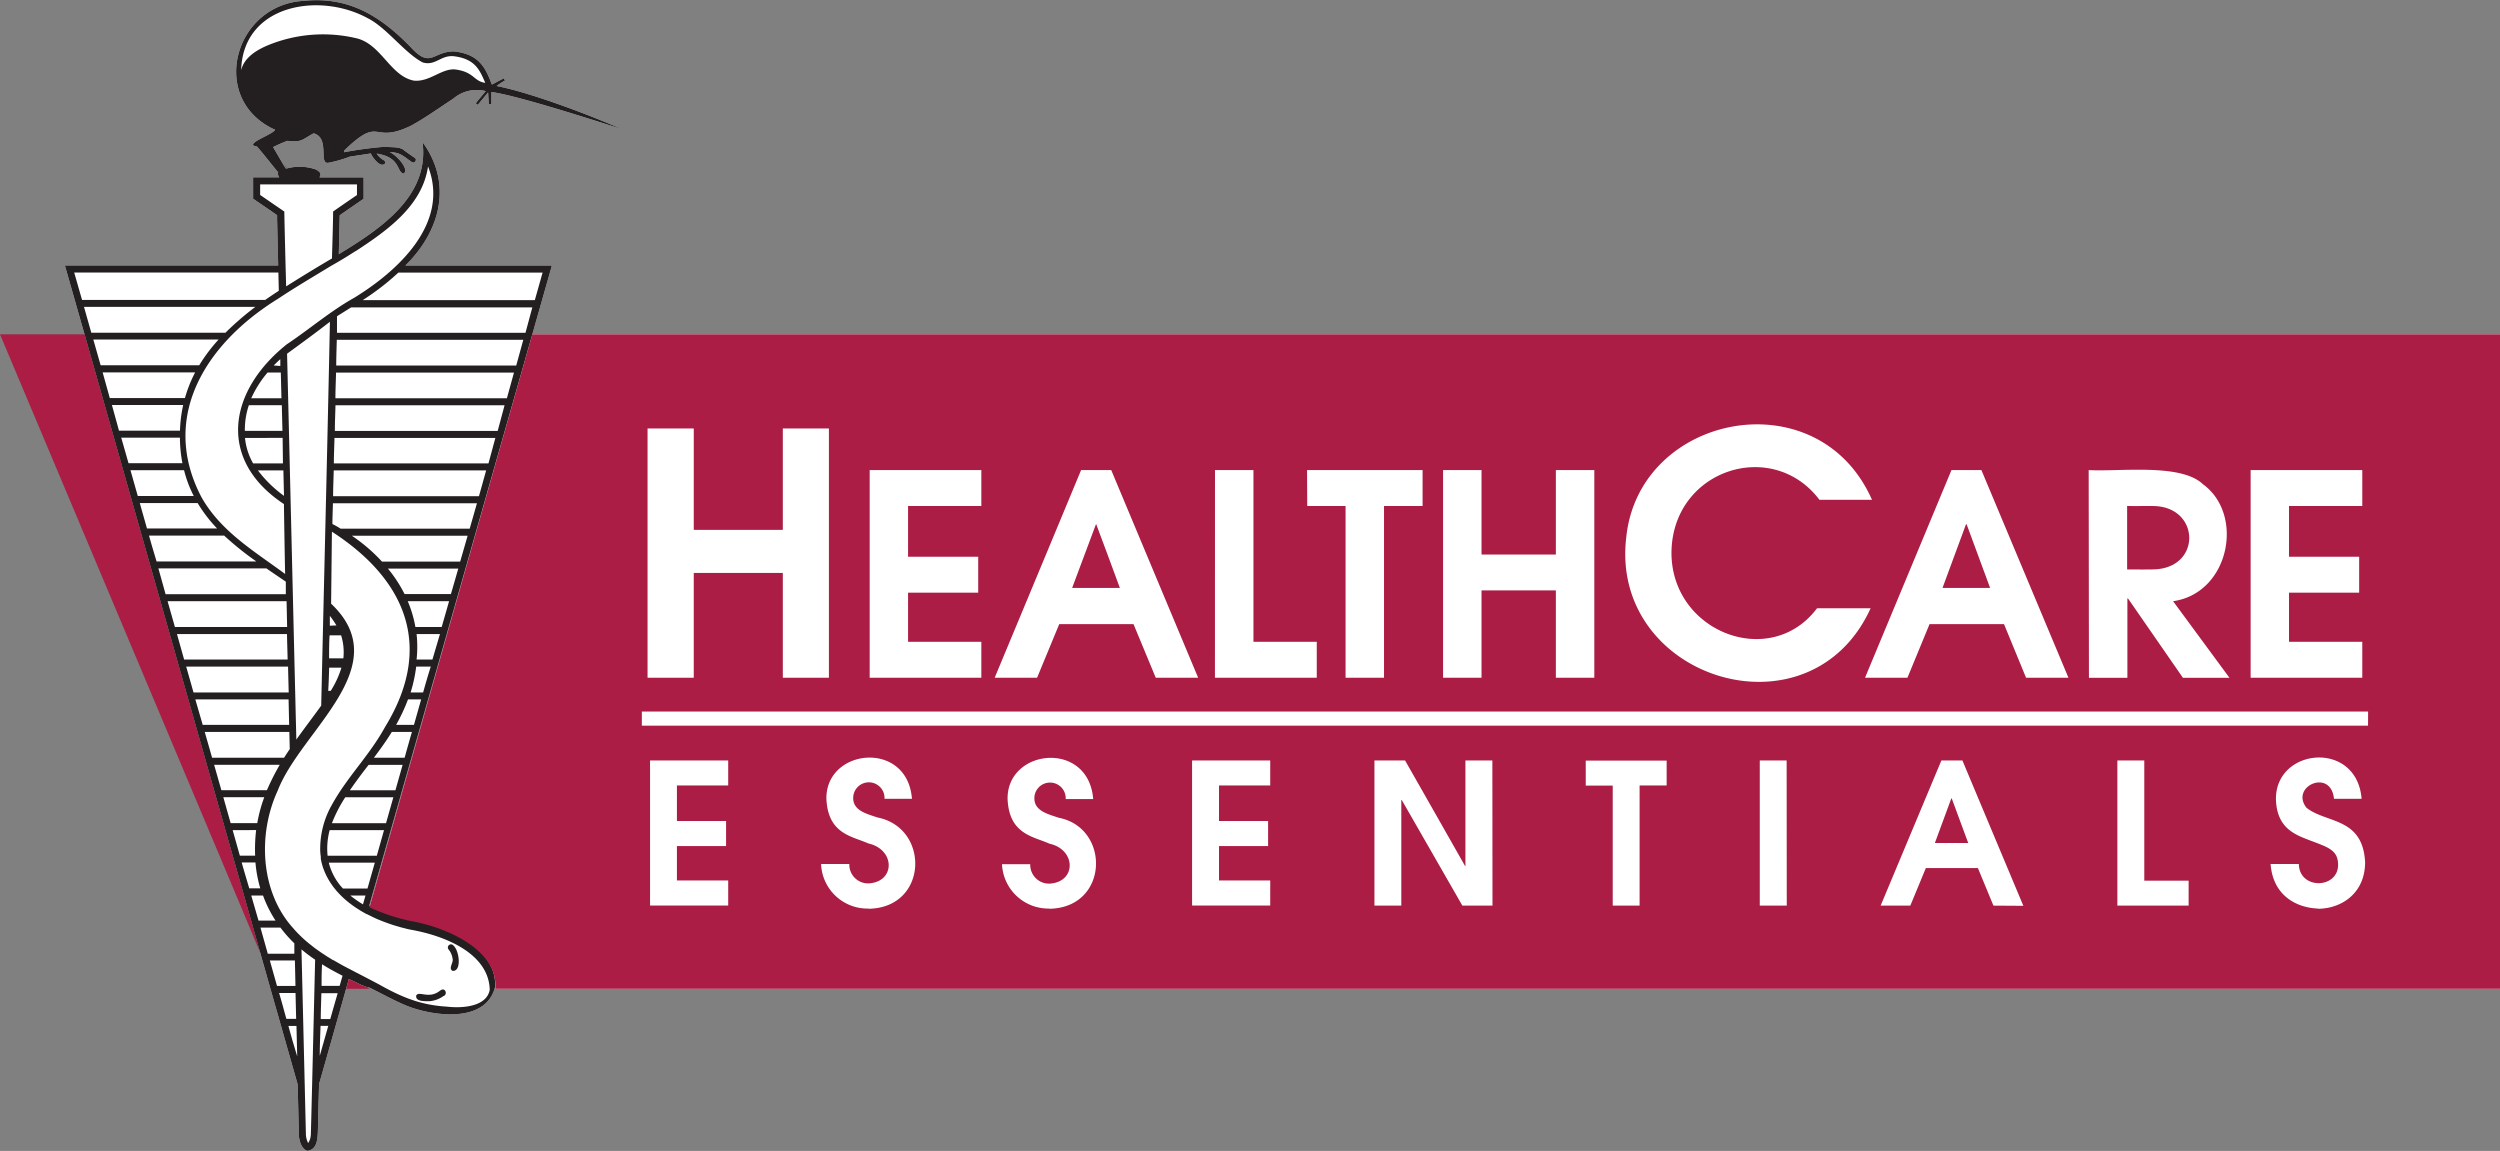
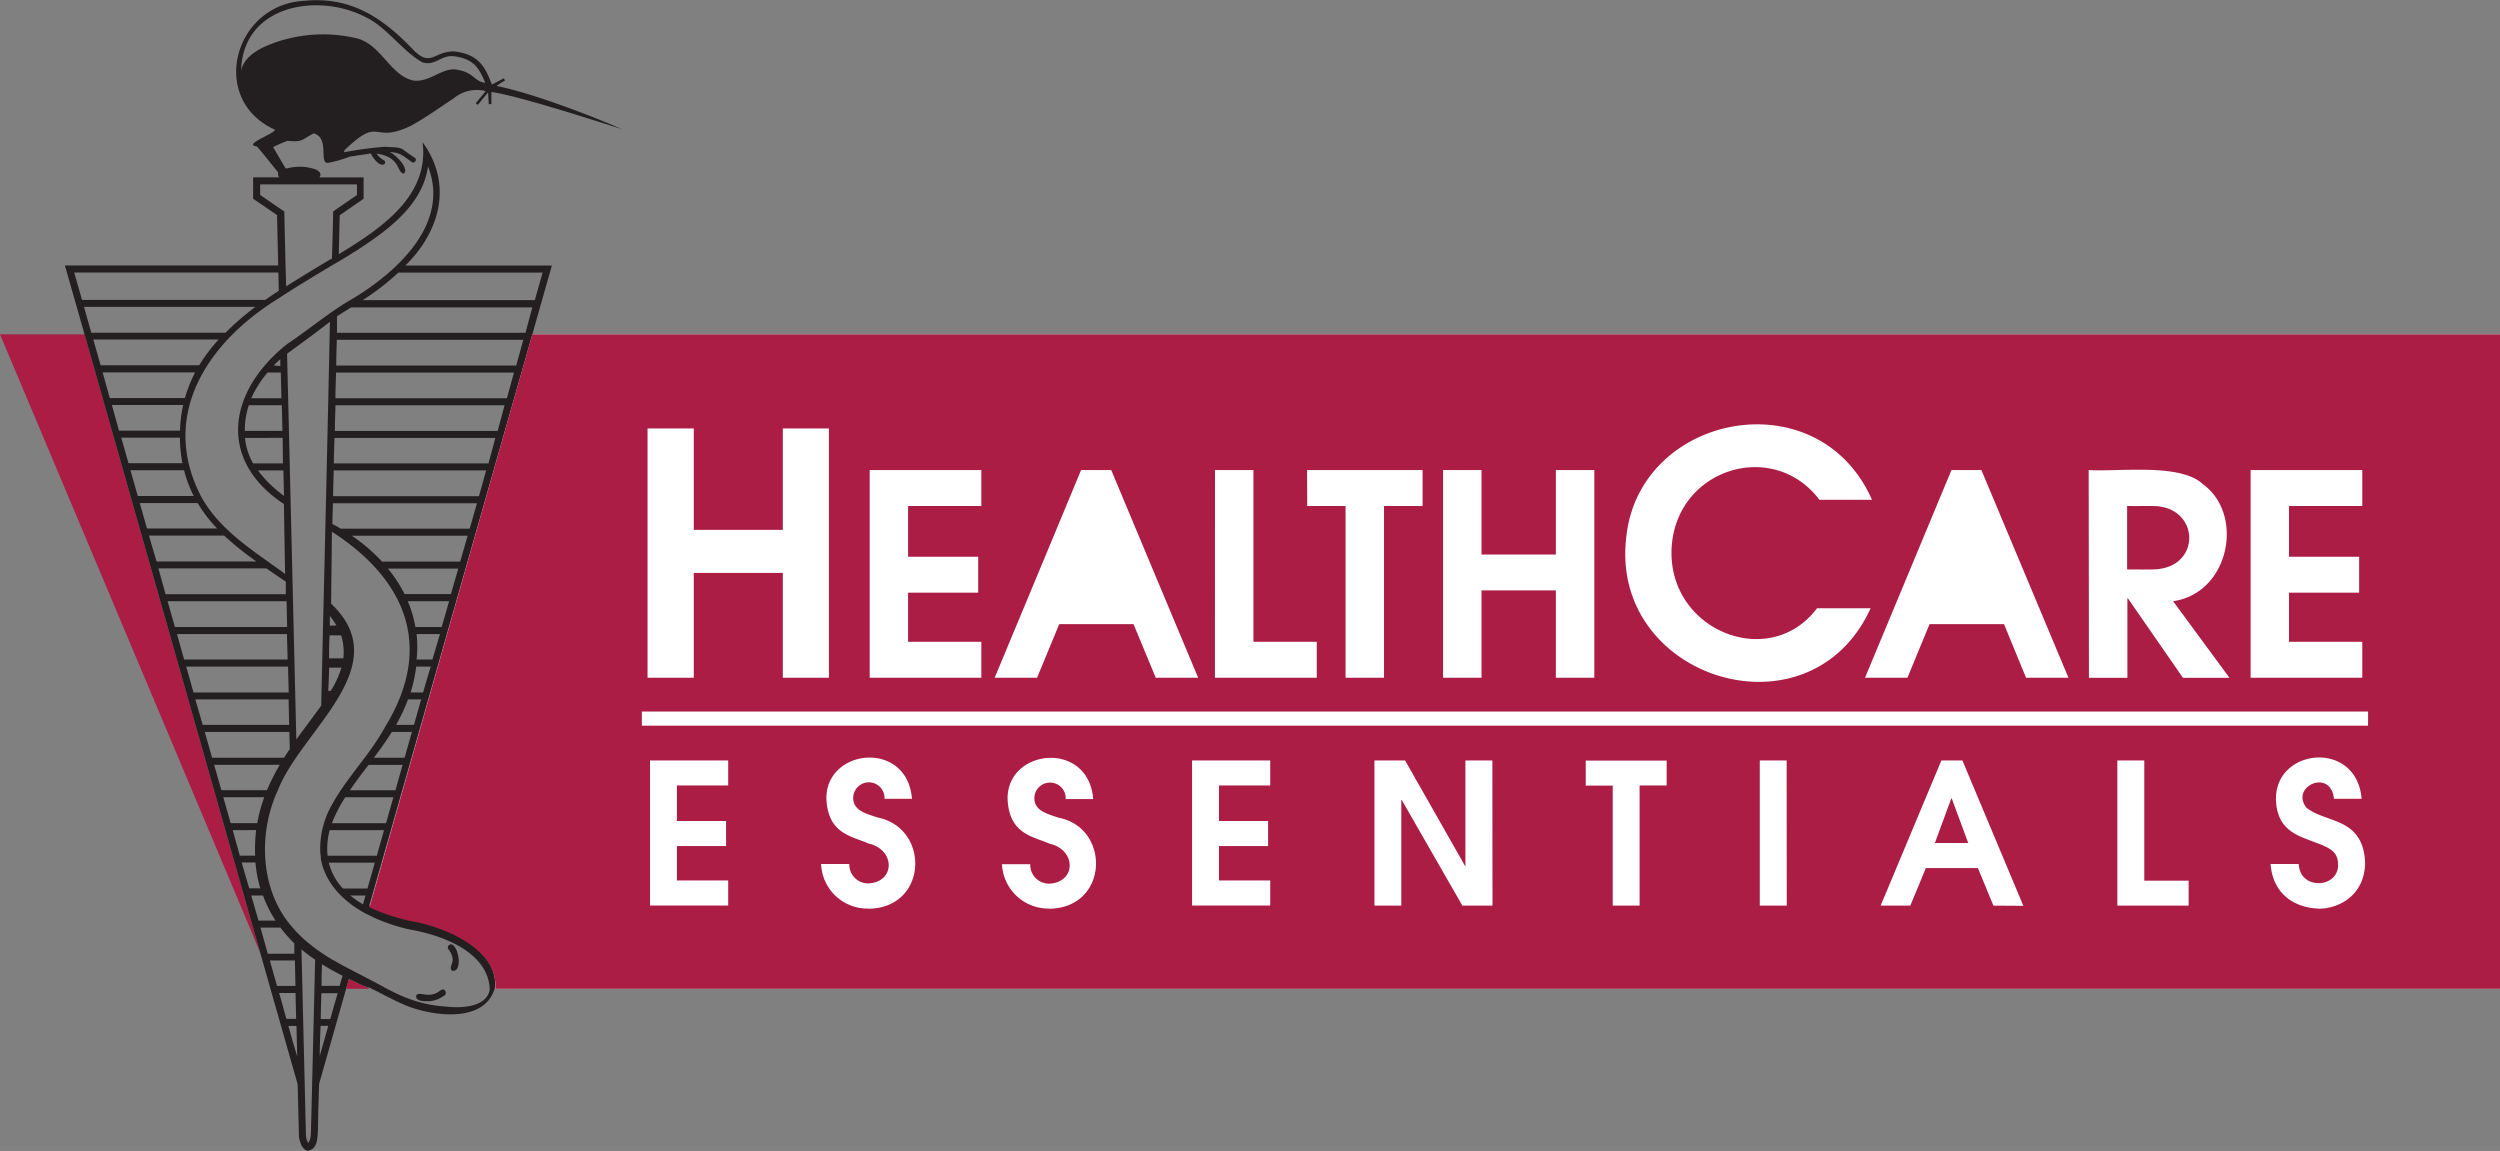
<svg xmlns="http://www.w3.org/2000/svg" viewBox="0 0 399.2 183.78">
  <rect x="0" y="0" width="399.2" height="183.78" fill="#808080" stroke="none" />
  <defs>
    <style>.cls-1{fill:#fff;}.cls-2{fill:#a12b2f;}.cls-3{fill:#231f20;}.cls-4{fill:#ab1d44;}</style>
  </defs>
  <g id="Layer_2" data-name="Layer 2">
    <g id="Layer_1-2" data-name="Layer 1">
-       <path class="cls-1" d="M67.47,22.69c1.15,8.68-6.78,13.89-13.37,17.9.08-3.33.12-5.51.15-6.22l3.81-2.63V28.33H51s0,0,0,0h0a0,0,0,0,0,0,0h0a1.2,1.2,0,0,0,.13-.25l0,0v0c.16-.51-.24-.74-.65-1a7.86,7.86,0,0,0-4.65-.19l-.1,0h0l-.12,0c-.57-.94-1.44-2.45-2-3.4a21.5,21.5,0,0,1,2.29-1c2.39.22,2.15-.1,4.18-1.2,2.67.73.71,5,2.38,4.7A20.29,20.29,0,0,0,55.9,25c.6-.08,2.7-.4,3.33-.5,0,.25,1.42,2.42,2.22,1.64a.4.4,0,0,0-.16-.55,3.2,3.2,0,0,1-1.14-1.06c3.92.59,3.13,3,4.32,3.19,1-.79-1.49-3.24-2.28-3.42,1.74,0,2.25.67,3.57,1.58.43.3.92-.39.47-.68s-1.32-.91-1.7-1.19c-.67-.64-2.16-.45-3-.58a61,61,0,0,0-6.59.88L55,24c5.94-5.72,4.23-.87,10.58-3.9,2.49-1.36,4.4-2.79,6.8-4.34a5.73,5.73,0,0,1,5.18-1.21c-.58.72-1,1.18-1.59,1.94l.32.26,1.65-2,.11,1.88.41,0,0-1.94c4.67.61,20.62,5.9,20.76,5.9h0c-4-1.77-13.91-5.67-19.92-6.86a9.71,9.71,0,0,1,1.34-.87l-.19-.36-1.9,1h0c-1-2.5-1.87-4.85-6.08-5.29-3.36,0-3.68,2.78-6.8-.59-4.83-5-9.9-8.2-17.09-7.49C37.28.73,33.29,15.94,43.92,20.72c-.3.77-5.22,2.34-2.88,2.68h0c1.08,1.24,2.33,2.86,3.38,4.13a.88.88,0,0,0,.18.79H40.42v3.41c1.14.79,2.69,1.83,3.83,2.63V35l.17,7.39H10.36l.21.72L13.5,53.39,41.57,152.2v0c.67,2.33,2,7.08,2.68,9.4,1,3.55,2.28,8,3.28,11.55,0,0,.21,8.21.2,8.22s.14,2,1.34,2.39c1.8-.23,1.65-2.3,1.72-4.37,0-1.43.09-3.57.16-6.3,1.16-4.07,3.16-11.11,4.32-15.22l.44-1.55.22.11.22.11.24.11.35.17.38.18.2.1.17.08.37.18.06,0,.21.1.09,0h0l.42.2.07,0,.08,0,.11,0c2.29,1.1,4.46,2.37,6.67,3.18,4.21,1.48,12,2.41,13.47-3.18.48-6.25-7.83-9.84-13.59-10.84a30.81,30.81,0,0,1-6.5-2.17L85,53.39l2.92-10.27.2-.72H64.73C70.1,37.12,72.46,29.56,67.47,22.69Z" />
      <path class="cls-1" d="M85,53.39,59,144.88a30.81,30.81,0,0,0,6.5,2.17c5.76,1,14.07,4.59,13.59,10.84H399.2V53.39Z" />
      <path class="cls-2" d="M50.8,27.07a.71.71,0,0,1,.24.2.62.62,0,0,0-.3-.25h0a.56.56,0,0,0-.17-.06Z" />
      <path class="cls-2" d="M41.08,23.46l.5.59s-.46-.57-.5-.59Z" />
-       <path class="cls-2" d="M41.08,23.45h0l0,0h0Z" />
      <path class="cls-2" d="M51.21,28a.83.83,0,0,1-.16.31h0l.08-.1s0-.13.08-.19Z" />
-       <path class="cls-2" d="M45.82,26.8h-.1c-.11-.15-.34-.5-.44-.66.13.17.4.49.53.65Z" />
      <path class="cls-3" d="M72.42,151a.5.5,0,0,0-.81.59,2.86,2.86,0,0,1,.66,1.51c.18.6-.73,1.55,0,1.93C73.74,155.15,73.37,151.84,72.42,151Z" />
      <path class="cls-3" d="M70.4,158.1l-.19.13h0c-1.74,1.36-3.35-.08-3.75.75-.14,1,1.44.88,2.16.89h0a4.49,4.49,0,0,0,2.15-.79h0C71.54,158.82,71.13,157.66,70.4,158.1Z" />
      <path class="cls-4" d="M344.75,90.86c6.54-.83,6.34-9.2,0-10-.78-.14-4.24,0-5.09-.07V90.93C340.52,90.91,344,91,344.75,90.86Z" />
-       <path class="cls-4" d="M178.82,93.88s-3.73-10.12-3.77-10.16H175L171.2,93.88Z" />
      <polygon class="cls-4" points="311.65 127.48 311.59 127.48 308.96 134.61 314.04 134.61 314.29 134.61 314.04 133.95 311.65 127.48" />
-       <path class="cls-4" d="M317.78,93.88c0-.06-3.75-10.11-3.75-10.16h-.1l-3.75,10.16Z" />
      <path class="cls-4" d="M41.57,152.2C41.11,150.91,9.85,76.82,0,53.39H13.5Z" />
      <path class="cls-2" d="M45.81,26.8h0Z" />
      <path class="cls-3" d="M67.47,22.69c1.15,8.68-6.78,13.89-13.37,17.9.08-3.33.12-5.51.15-6.22l3.81-2.63V28.33H51s0,0,0,0h0a0,0,0,0,0,0,0h0a1.2,1.2,0,0,0,.13-.25l0,0v0c.16-.51-.24-.74-.65-1a7.86,7.86,0,0,0-4.65-.19l-.1,0h0l-.12,0c-.57-.94-1.44-2.45-2-3.4a21.5,21.5,0,0,1,2.29-1c2.39.22,2.15-.1,4.18-1.2,2.67.73.71,5,2.38,4.7A20.29,20.29,0,0,0,55.9,25c.6-.08,2.7-.4,3.33-.5,0,.25,1.42,2.42,2.22,1.64a.4.4,0,0,0-.16-.55,3.2,3.2,0,0,1-1.14-1.06c3.92.59,3.13,3,4.32,3.19,1-.79-1.49-3.24-2.28-3.42,1.74,0,2.25.67,3.57,1.58.43.3.92-.39.47-.68s-1.32-.91-1.7-1.19c-.67-.64-2.16-.45-3-.58a61,61,0,0,0-6.59.88L55,24c5.94-5.72,4.23-.87,10.58-3.9,2.49-1.36,4.4-2.79,6.8-4.34a5.73,5.73,0,0,1,5.18-1.21c-.58.72-1,1.18-1.59,1.94l.32.26,1.65-2,.11,1.88.41,0,0-1.94c4.67.61,20.62,5.9,20.76,5.9h0c-4-1.77-13.91-5.67-19.92-6.86a9.71,9.71,0,0,1,1.34-.87l-.19-.36-1.9,1h0c-1-2.5-1.87-4.85-6.08-5.29-3.36,0-3.68,2.78-6.8-.59-4.83-5-9.9-8.2-17.09-7.49C37.28.73,33.29,15.94,43.92,20.72c-.3.77-5.22,2.34-2.88,2.68h0c1.08,1.24,2.33,2.86,3.38,4.13a.88.88,0,0,0,.18.79H40.42v3.41c1.14.79,2.69,1.83,3.83,2.63V35l.17,7.39H10.36l.21.72L13.5,53.39,41.57,152.2v0c.67,2.33,2,7.08,2.68,9.4,1,3.55,2.28,8,3.28,11.55,0,0,.21,8.21.2,8.22s.14,2,1.34,2.39c1.8-.23,1.65-2.3,1.72-4.37,0-1.43.09-3.57.16-6.3,1.16-4.07,3.16-11.11,4.32-15.22l.44-1.55.22.11.22.11.24.11.35.17.38.18.2.1.17.08.37.18.06,0,.21.1.09,0h0l.42.2.07,0,.08,0,.11,0c2.29,1.1,4.46,2.37,6.67,3.18,4.21,1.48,12,2.41,13.47-3.18.48-6.25-7.83-9.84-13.59-10.84a30.81,30.81,0,0,1-6.5-2.17L85,53.39l2.92-10.27.2-.72H64.73C70.1,37.12,72.46,29.56,67.47,22.69ZM43,7.14c-1.94.78-4,2-4.49,4.07C38.79.71,51-1.32,58.72,2.91v0c3,1.49,5.89,5.56,8.78,7.06,2,.59,2.87-1.16,4.9-1,3.53.42,4.2,2.25,5.09,4.26-1.87-.25-1.76-1.74-4.79-2.14-2.17-.21-4.11,2.05-6.63,1.78-3.8-.74-5.22-5.94-9.29-6.79A23.12,23.12,0,0,0,43,7.14Zm13.74,33c5.09-3.33,10.69-7.26,11.61-13.56,3.54,9.08-4.85,16.73-11.84,21v0c-3.74,2.09-7.11,5-10.69,7.38h0c-9.31,7.4-11.26,18.41-.48,25.53,0,.78.17,10.77.19,11.16-4.88-3.61-10.31-6.8-13.38-12.3-6.79-13,1-24.73,12.29-31.67h0c2.71-1.81,5.65-3.53,8.45-5.24v0C54.24,41.69,55.54,40.89,56.78,40.09Zm-4.22,66.47h2a15.06,15.06,0,0,1-1.71,3.71h-.4C52.49,109,52.53,107.79,52.56,106.56Zm-1.27,6.12c-1.29,1.79-2.63,3.54-3.93,5.36-.42-17.12-1.06-44.51-1.48-61.61,2.25-1.64,4.66-3.4,6.84-5.1C52.38,66.89,51.81,89.91,51.29,112.68Zm1.3-7.61c0-1.22,0-2.45.08-3.67h1.84a9.1,9.1,0,0,1,.36,3.67Zm.12-5.21c0-.26,0-1.3,0-1.57,0,0,0,0,0,0a13.85,13.85,0,0,1,1.05,1.53ZM44.84,59.49l.1,4.1H40.12a17.33,17.33,0,0,1,2.6-4.1ZM43.7,58.36s0,0,0,0c.36-.34.7-.71,1.06-1l0,1.08ZM45,64.7l.1,4.1h-6a12.22,12.22,0,0,1,.64-4.1Zm.13,5.22L45.18,74H40.42a10.25,10.25,0,0,1-1.3-4.07Zm.12,5.19.1,4.07a19.64,19.64,0,0,1-4.17-4.07ZM44.26,33l-2.72-1.87V29.44H57v1.71c-.24.15-3.62,2.48-3.81,2.63,0,1.81-.14,5.71-.18,7.49-2.42,1.41-5,3-7.32,4.46-.07-2.5-.25-9.36-.29-11.95ZM11.85,43.52h32.6l.07,2.91-.26.17h0v0c-.64.42-1.28.85-1.91,1.29H13.1ZM13.41,49H40.78A46.15,46.15,0,0,0,36,53.13H14.58Zm1.49,5.22h20a26.77,26.77,0,0,0-3.09,4.11H16.07Zm1.49,5.24H31.16a21.76,21.76,0,0,0-1.63,4.1h-12Zm1.48,5.21H29.25a21.48,21.48,0,0,0-.51,4.1H19Zm1.49,5.22h9.37a21.85,21.85,0,0,0,.4,4.07H20.52Zm1.47,5.19h8.56a19,19,0,0,0,1.55,4.12H22Zm1.49,5.25h9.24a22.88,22.88,0,0,0,3.11,4.06H23.47Zm1.92,6.77-.45-1.58h12a48.64,48.64,0,0,0,5.14,4.13H25Zm1.05,3.66H42.54c1,.71,2.1,1.43,3.1,2.12l0,2H26.44ZM26.76,96h19l.09,4.12H27.93Zm1.5,5.25H45.83c0,.64.09,3.49.1,4.06H29.4Zm2.08,7.34-.61-2.15H46c0,.34.09,3.69.1,4.13H30.9Zm1.85,6.54-1-3.45H46.08l.09,4.07H32.37Zm.5,1.74H46.2l.07,2.75c-.31.45-.62.91-.91,1.38H33.87Zm1.5,5.25H44.67a38.58,38.58,0,0,0-2.05,4.06H35.35Zm1.47,5.18H42.2a23.2,23.2,0,0,0-1.12,4.14H36.83Zm1.49,5.25H40.9a26.08,26.08,0,0,0-.16,4.08H38.3ZM39,139.15l-.41-1.43h2.2a20.73,20.73,0,0,0,.77,4.13H39.8ZM41.28,147,40.12,143H42A19.3,19.3,0,0,0,44,147Zm.31,1.12h3.19A20.91,20.91,0,0,0,47,150.63l0,1.66H42.76Zm2.64,9.31-1.14-4.06h4l.09,4.06Zm1.5,5.26c-.11-.35-1-3.68-1.17-4.13h2.63l.1,4.13Zm1,3.56-.66-2.35,0-.08h1.27l.12,4.87Zm2.89,15a2.32,2.32,0,0,1-.42,1.27,3.51,3.51,0,0,1-.35-1.25l-.71-29.67a23,23,0,0,0,2.18,1.64C49.93,169.67,49.65,181.07,49.63,181.29Zm1.5-12.86-.06.19c0-1.57.07-3.15.13-4.77h1.23Zm1.9-6.67-.28,1H51.22c0-1.32.06-2.7.1-4.13h2.6Zm1.21-4.3H51.35c0-1.11,0-2.27.08-3.45,1,.65,2.19,1.28,3.27,1.84ZM58.67,146a2.31,2.31,0,0,0,.35.18c.41.21.84.42,1.28.61l.35.14.42.17.86.32.44.15.28.1.29.09.37.11.41.12.42.12.52.13.46.12.48.1c5.32.93,12.46,3.73,12.6,9.59-.46,2.64-4.2,3-6.85,2.69-4.15-.24-7.2-1.5-10.83-3.55h0l-.89-.47h0l-.46-.24-1.92-1c-.29-.14-.57-.29-.85-.44l-.25-.13L55,154.31l-.44-.24-.9-.51-.41-.24-.05,0c-.15-.08-.29-.17-.43-.26l-.59-.36-.4-.27-.1-.06-.45-.3-.2-.14-.42-.29-.35-.26-.12-.09c-.12-.09-.24-.18-.35-.28l-.4-.31h0l-.4-.33-.39-.34,0,0-.35-.32-.38-.37-.33-.33,0,0-.36-.38-.35-.4c-5.29-5.81-5.69-15.07-2.48-22,3.71-9.62,19.12-19.81,8.52-29.83L53,84.9h0c11.48,7.42,16.52,18.07,8.5,31.16-2.51,4.58-6,7.92-8.5,12.44a14.26,14.26,0,0,0-1.87,7.12,1.48,1.48,0,0,0,0,.21,8.26,8.26,0,0,0,.1,1,1.57,1.57,0,0,0,0,.23s0,.07,0,.1.07.33.1.48.11.43.17.64.11.35.18.52v0l.09.24a10.88,10.88,0,0,0,1.12,2.1l.17.25.16.22.53.66.14.15a14.39,14.39,0,0,0,2.34,2.1l.19.14c.24.17.47.33.72.48s.25.17.38.25l.21.12c.27.16.55.32.84.47Zm-2.73-3h2.42l-.4,1.41A17.29,17.29,0,0,1,55.94,143Zm2.74-1.12H54.76a9.38,9.38,0,0,1-2.26-4.13h7.35Zm1.49-5.24H52.31a11.34,11.34,0,0,1,.33-4.08h8.68Zm1.47-5.19H53a22.43,22.43,0,0,1,2.13-4.14h7.68Zm1.5-5.26H55.87q1.44-2.09,3-4.06h5.42ZM64.61,121H59.7c1-1.33,2-2.71,2.87-4.13h3.21C65.68,117.19,64.73,120.54,64.61,121Zm1.49-5.25H63.25a29.25,29.25,0,0,0,1.9-4.07h2.1Zm1.47-5.18h-2a24,24,0,0,0,.89-4.13h2.33C68.5,107.29,67.82,109.64,67.57,110.55Zm1.48-5.26H66.52a18.94,18.94,0,0,0,0-4.06h3.73Zm1.48-5.19h-4.2A18.86,18.86,0,0,0,65.11,96h6.6ZM72,94.86H64.6a21.82,21.82,0,0,0-2.66-4.07H73.18C72.92,91.69,72.26,94,72,94.86Zm1.48-5.18H61a27,27,0,0,0-4.81-4.13H74.67ZM75,84.42H54.4a13.81,13.81,0,0,0-1.32-.74c0-1.12.06-2.23.08-3.32h23Zm1.48-5.19H53.19c0-1.39.07-2.76.1-4.12H77.63ZM78,74H53.31c0-1.37.07-2.74.1-4.07H79.1Zm1.47-5.19h-26c0-1.39.07-2.76.1-4.1h27Zm1.47-5.21H53.56c0-1.4.07-2.77.1-4.1H82.07Zm1.49-5.23H53.69c0-1.42.06-2.78.09-4.11H83.56Zm1.48-5.23H53.81c0-.91,0-1.77,0-2.63l.31-.21a.14.14,0,0,1,0,0c.65-.39,1.29-.81,1.94-1.21H85Zm2.73-9.61-1.24,4.4H57.91a40.12,40.12,0,0,0,5.7-4.4Z" />
      <path class="cls-4" d="M58.93,157.89H55.28l.44-1.55.22.11.22.11.24.11.35.17.38.18.2.1.17.08.37.18.06,0,.21.1.09,0h0l.42.2.07,0,.08,0Z" />
      <path class="cls-4" d="M85,53.39,59,144.88a30.81,30.81,0,0,0,6.5,2.17c5.76,1,14.07,4.59,13.59,10.84H399.2V53.39ZM359.38,75.06h17.83V80.8h-11.7v8.1h11.2v5.74h-11.2v7.84h11.7v5.74H359.38Zm-25.86,0c4.75.3,14.71-1.14,18.23,2.25C358.46,82.15,356,94.72,347,96l9,12.23h-7.43l-8.78-12.68h-.09v12.68h-6.14Zm-17.13,0,13.9,33.16h-6.77L320,99.66H308.11l-3.53,8.56h-6.77l.55-1.33,13.25-31.83ZM259.68,85.81c2-19.78,30.65-25.49,39.24-6h-8.39C283,69.83,267,75,266.9,88.26c0,12.71,15.84,18.74,23.24,8.87h8.56C289,118.44,257,108.42,259.68,85.81ZM230.43,75.06h6.14V88.55h11.87V75.06h6.14v33.16h-6.14V94.28H236.57v13.94h-6.14Zm-21.72,0h18.45V80.8H221v27.42h-6.14V80.8h-6.12Zm-14.7,0h6.14v27.42h10.11v5.74H194ZM167.5,87.4l5.13-12.34h4.81l13.88,33.16h-6.77L181,99.66H169.14l-3.54,8.56h-6.77ZM138.87,75.06H156.7V80.8H145v8.1h11.2v5.74H145v7.84H156.7v5.74H138.87ZM103.4,68.42h7.38V84.61H125V68.42h7.36v39.8H125V91.49H110.78v16.73H103.4Zm12.88,57h-8.19v5.68h7.85v4h-7.85v5.49h8.19v4H103.8V121.43h12.48Zm22.38,19.66a7.41,7.41,0,0,1-7.55-7.12h4.51a3,3,0,0,0,3.09,3.1c4.3-.25,4.25-5.43-.06-6.38-2.59-1.17-6.44-1.47-6.69-7.13-.12-8.07,12.93-9.44,13.66,0h-4.38a2.49,2.49,0,1,0-5-.25c-.09,2.13,2.09,2.62,3.85,3.23C148.54,132.17,148.23,145,138.66,145.11Zm28.86,0A7.42,7.42,0,0,1,160,138h4.51a3,3,0,0,0,3.07,3.1c4.33-.24,4.28-5.43,0-6.38-2.59-1.17-6.44-1.47-6.69-7.13-.12-8.07,12.93-9.44,13.67,0h-4.39a2.49,2.49,0,1,0-5-.25c-.09,2.13,2.09,2.62,3.85,3.23C177.39,132.17,177.08,145,167.52,145.11Zm35.31-19.66h-8.18v5.68h7.84v4h-7.84v5.49h8.18v4H190.35V121.43h12.48Zm35.49,19.19h-4.81l-9.68-16.87h-.07v16.87h-4.29V121.43h4.89c2.38,4.17,7.21,12.67,9.59,16.87H234V121.43h4.3Zm27.81-19.19h-4.32v19.19h-4.29V125.45h-4.31v-4h12.92Zm19.18,19.19H281V121.43h4.29Zm33,0-2.48-6h-8.31l-2.48,6H300.3L310,121.43h3.36l.73,1.75,9,21.46Zm31.17,0H338.1V121.43h4.3v19.19h7.08Zm20.65.47c-3.63-.15-7.21-2.23-7.56-7.12h4.51c.07,4.11,6.2,4,6.27.18,0-2.38-1.52-2.82-4.41-3.91-2.36-.92-5.42-1.9-5.52-6.68,0-8.18,12.93-9.38,13.68,0h-4.41c-.48-4.91-7.05-2-4.4,1.42,3.13,2.53,9,1.48,9.37,8.7C377.66,142.73,373.77,145.11,370.13,145.11Zm8-29.21H102.49v-2.25H378.14Z" />
    </g>
  </g>
</svg>